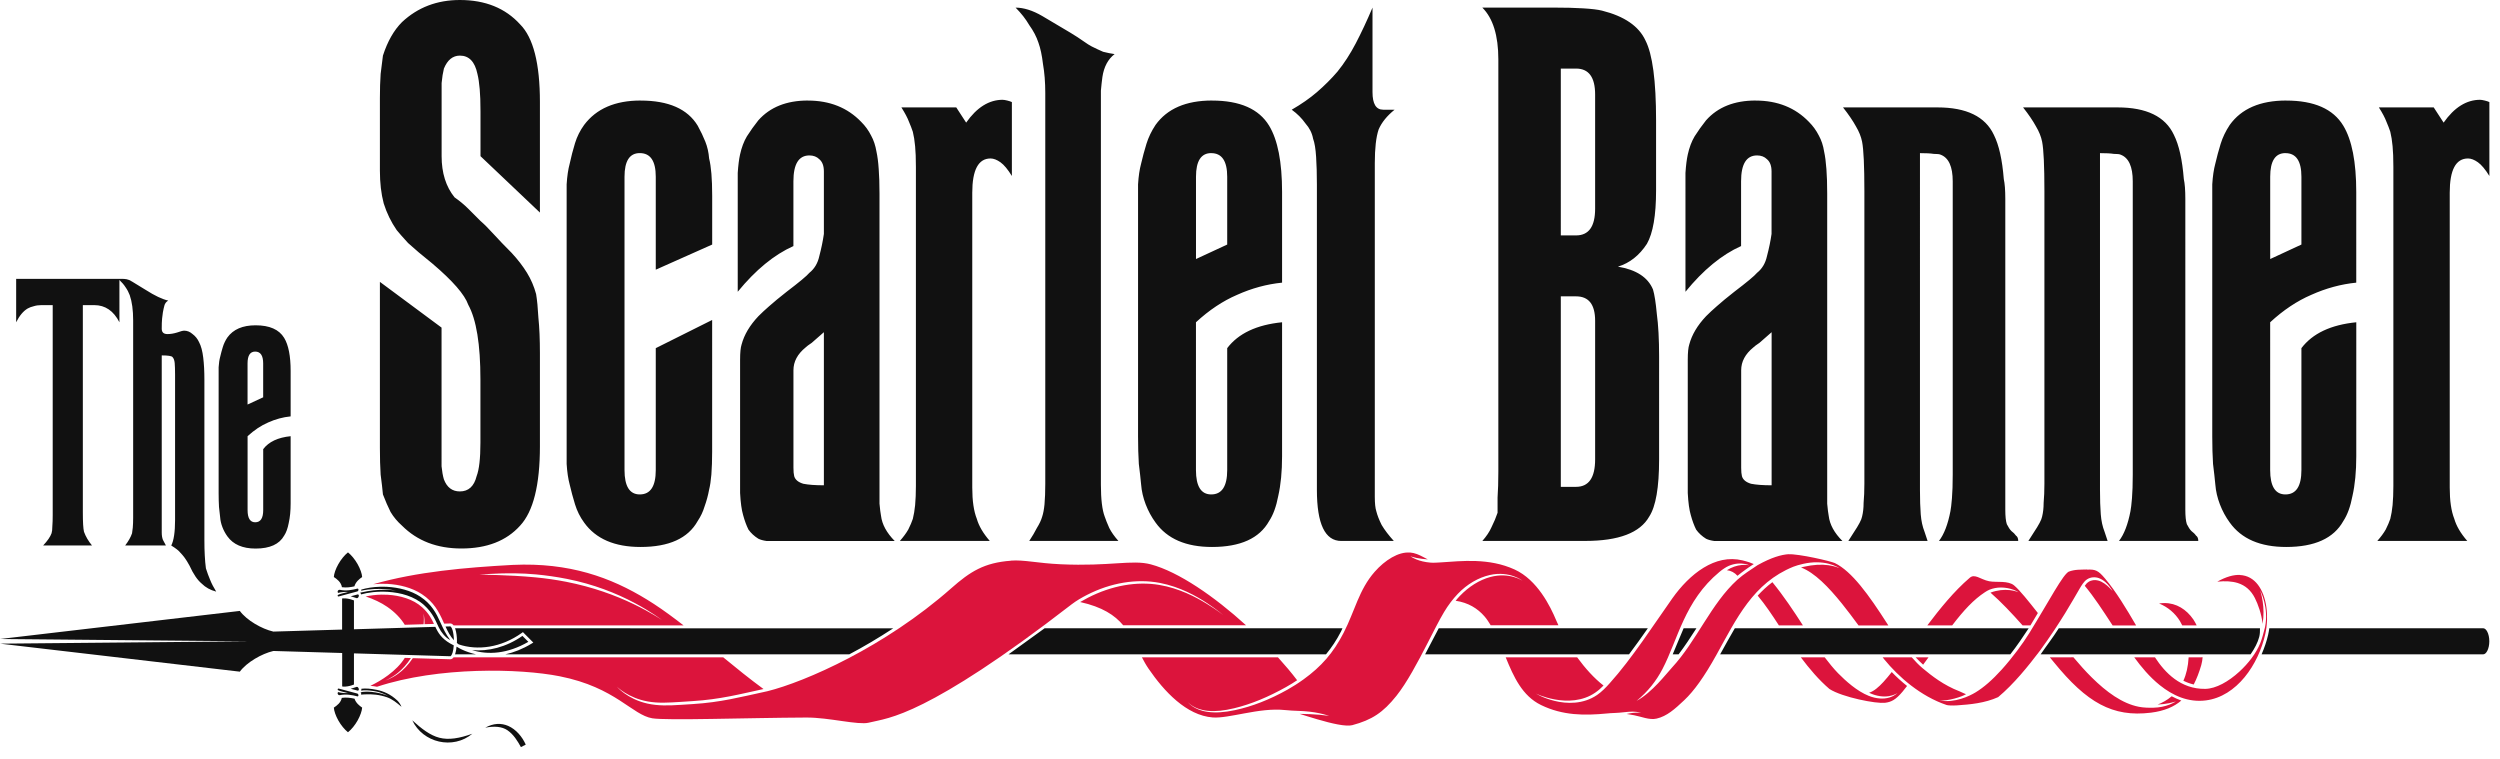
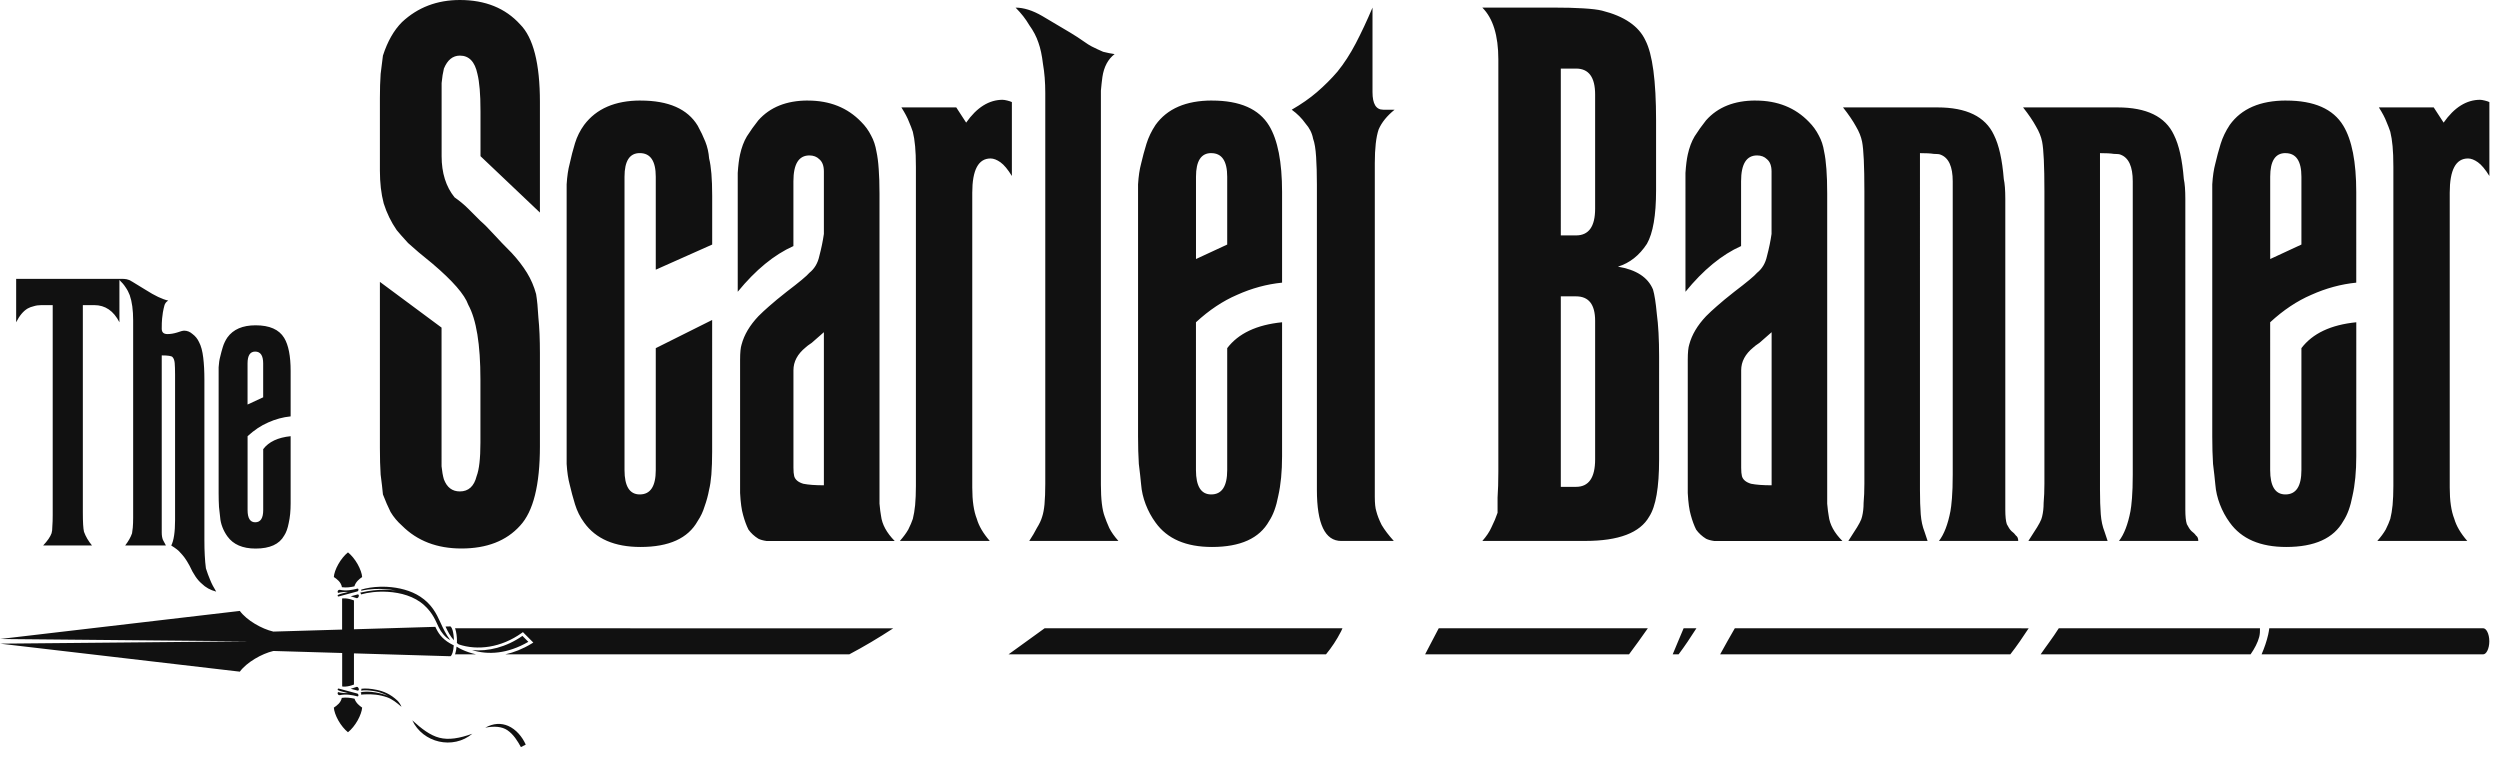
<svg xmlns="http://www.w3.org/2000/svg" width="280" height="85" viewBox="0 0 74.083 22.49">
  <style>
    path { fill: #111; }
    #banner { fill: #dc143c; }
  </style>
  <path id="wordmark" d="m 13.628,0 c -0.677,0 -1.249,0.218 -1.716,0.655 -0.241,0.241 -0.429,0.572 -0.565,0.993 -0.015,0.135 -0.038,0.316 -0.068,0.542 -0.015,0.211 -0.022,0.451 -0.022,0.722 v 2.145 c 0,0.361 0.037,0.685 0.113,0.971 0.09,0.286 0.218,0.549 0.384,0.79 0.06,0.075 0.173,0.203 0.338,0.384 0.181,0.166 0.421,0.369 0.722,0.61 0.602,0.512 0.956,0.918 1.061,1.219 0.241,0.437 0.361,1.174 0.361,2.213 v 1.874 c 0,0.467 -0.038,0.798 -0.113,0.993 -0.075,0.301 -0.241,0.452 -0.497,0.452 -0.226,0 -0.384,-0.12 -0.474,-0.361 -0.03,-0.105 -0.053,-0.233 -0.068,-0.384 V 13.23 9.708 L 11.257,8.353 v 4.922 c 0,0.301 0.007,0.564 0.022,0.79 0.03,0.226 0.053,0.421 0.068,0.587 0.075,0.196 0.151,0.369 0.226,0.519 0.09,0.151 0.204,0.286 0.339,0.406 0.452,0.452 1.038,0.677 1.761,0.677 0.753,0 1.333,-0.226 1.739,-0.677 0.391,-0.421 0.587,-1.204 0.587,-2.348 v -2.754 c 0,-0.421 -0.015,-0.775 -0.045,-1.061 -0.015,-0.286 -0.038,-0.52 -0.068,-0.7 C 15.825,8.489 15.735,8.278 15.615,8.083 15.494,7.887 15.344,7.691 15.163,7.496 14.952,7.285 14.772,7.097 14.621,6.931 14.471,6.766 14.343,6.638 14.237,6.547 L 13.876,6.186 C 13.756,6.066 13.62,5.953 13.469,5.848 13.214,5.532 13.086,5.125 13.086,4.628 V 3.003 2.461 c 0.015,-0.166 0.038,-0.308 0.068,-0.429 0.105,-0.256 0.263,-0.384 0.474,-0.384 0.271,0 0.444,0.181 0.519,0.542 0.03,0.12 0.053,0.271 0.068,0.452 0.015,0.166 0.023,0.384 0.023,0.655 V 4.628 L 15.999,6.299 V 3.025 c 0,-1.144 -0.196,-1.911 -0.587,-2.303 C 14.975,0.241 14.38,0 13.628,0 Z m 16.467,0.226 c 0.166,0.166 0.301,0.338 0.406,0.519 0.12,0.166 0.211,0.339 0.271,0.519 0.06,0.166 0.105,0.377 0.135,0.633 0.045,0.256 0.068,0.542 0.068,0.858 v 11.582 c 0,0.241 -0.008,0.444 -0.023,0.61 -0.015,0.151 -0.038,0.271 -0.068,0.361 -0.03,0.105 -0.083,0.218 -0.158,0.338 -0.06,0.12 -0.136,0.248 -0.226,0.384 h 2.642 c -0.12,-0.135 -0.211,-0.264 -0.271,-0.384 -0.06,-0.135 -0.105,-0.248 -0.135,-0.338 -0.075,-0.196 -0.113,-0.512 -0.113,-0.948 V 3.274 2.687 c 0.015,-0.166 0.03,-0.301 0.045,-0.407 0.045,-0.301 0.166,-0.526 0.361,-0.677 -0.105,-0.015 -0.219,-0.038 -0.339,-0.068 -0.105,-0.045 -0.218,-0.098 -0.338,-0.158 -0.06,-0.03 -0.143,-0.083 -0.249,-0.158 -0.105,-0.075 -0.233,-0.158 -0.383,-0.249 L 30.884,0.474 C 30.598,0.308 30.335,0.226 30.094,0.226 Z m 10.577,0 c -0.166,0.391 -0.332,0.745 -0.497,1.061 -0.166,0.316 -0.346,0.595 -0.542,0.836 -0.181,0.211 -0.384,0.414 -0.61,0.609 -0.211,0.181 -0.459,0.354 -0.745,0.519 0.166,0.12 0.301,0.256 0.407,0.407 0.12,0.135 0.196,0.286 0.226,0.451 0.045,0.12 0.075,0.301 0.09,0.542 0.015,0.226 0.023,0.497 0.023,0.813 v 9.054 c 0,1.008 0.241,1.513 0.722,1.513 h 1.558 c -0.151,-0.166 -0.271,-0.323 -0.361,-0.474 -0.075,-0.151 -0.128,-0.286 -0.158,-0.407 -0.03,-0.09 -0.045,-0.233 -0.045,-0.429 V 13.885 4.832 c 0,-0.437 0.037,-0.768 0.113,-0.994 0.09,-0.211 0.249,-0.406 0.474,-0.587 h -0.339 c -0.211,0 -0.316,-0.173 -0.316,-0.519 z m 3.255,0 c 0.316,0.316 0.474,0.828 0.474,1.535 v 12.214 c 0,0.301 -0.008,0.557 -0.023,0.768 v 0.452 c -0.045,0.135 -0.105,0.278 -0.18,0.429 -0.06,0.135 -0.151,0.271 -0.271,0.406 h 3.048 c 0.993,0 1.626,-0.241 1.897,-0.722 0.196,-0.301 0.293,-0.866 0.293,-1.693 V 10.566 c 0,-0.512 -0.023,-0.933 -0.068,-1.265 C 49.067,8.971 49.029,8.73 48.984,8.579 48.834,8.218 48.487,7.992 47.945,7.902 48.292,7.796 48.578,7.571 48.804,7.225 48.984,6.909 49.075,6.382 49.075,5.644 V 3.567 c 0,-1.174 -0.106,-1.965 -0.316,-2.371 -0.196,-0.421 -0.624,-0.715 -1.287,-0.881 -0.12,-0.03 -0.308,-0.053 -0.564,-0.068 -0.241,-0.015 -0.527,-0.022 -0.858,-0.022 z m 2.325,1.806 h 0.452 c 0.376,0 0.565,0.256 0.565,0.767 v 3.387 c 0,0.527 -0.189,0.79 -0.565,0.79 H 46.252 Z M 29.714,2.957 c -0.406,0 -0.768,0.226 -1.084,0.677 L 28.337,3.183 h -1.626 c 0.105,0.166 0.181,0.308 0.226,0.429 0.045,0.105 0.083,0.203 0.113,0.294 0.03,0.12 0.053,0.263 0.068,0.429 0.015,0.151 0.023,0.354 0.023,0.61 v 9.46 c 0,0.211 -0.008,0.399 -0.023,0.565 -0.015,0.151 -0.038,0.286 -0.068,0.406 -0.03,0.09 -0.075,0.196 -0.135,0.316 -0.06,0.105 -0.143,0.218 -0.249,0.338 h 2.664 c -0.196,-0.226 -0.324,-0.444 -0.384,-0.655 -0.09,-0.226 -0.135,-0.534 -0.135,-0.926 V 5.712 c 0,-0.677 0.181,-1.016 0.542,-1.016 0.09,0 0.188,0.038 0.294,0.113 0.105,0.075 0.218,0.211 0.338,0.406 V 3.025 c -0.03,-0.015 -0.075,-0.03 -0.135,-0.045 -0.06,-0.015 -0.105,-0.022 -0.135,-0.022 z m 43.783,0 c -0.406,0 -0.768,0.226 -1.084,0.677 l -0.294,-0.452 h -1.625 c 0.105,0.166 0.181,0.308 0.226,0.429 0.045,0.105 0.083,0.203 0.113,0.294 0.03,0.12 0.053,0.263 0.068,0.429 0.015,0.151 0.023,0.354 0.023,0.61 v 9.46 c 0,0.211 -0.008,0.399 -0.023,0.565 -0.015,0.151 -0.038,0.286 -0.068,0.406 -0.03,0.09 -0.075,0.196 -0.135,0.316 -0.06,0.105 -0.143,0.218 -0.249,0.338 h 2.664 c -0.196,-0.226 -0.324,-0.444 -0.384,-0.655 -0.09,-0.226 -0.135,-0.534 -0.135,-0.926 V 5.712 c 0,-0.677 0.18,-1.016 0.542,-1.016 0.09,0 0.188,0.038 0.294,0.113 0.105,0.075 0.219,0.211 0.339,0.406 V 3.025 c -0.03,-0.015 -0.075,-0.03 -0.135,-0.045 -0.06,-0.015 -0.105,-0.022 -0.135,-0.022 z m -54.516,0.022 c -0.753,0 -1.309,0.241 -1.671,0.722 -0.12,0.166 -0.211,0.346 -0.271,0.542 -0.06,0.196 -0.113,0.399 -0.158,0.609 -0.045,0.166 -0.075,0.369 -0.09,0.61 v 0.813 6.66 0.813 c 0.015,0.241 0.045,0.444 0.09,0.61 0.045,0.196 0.098,0.391 0.158,0.587 0.06,0.196 0.15,0.377 0.271,0.542 0.346,0.482 0.903,0.722 1.671,0.722 0.843,0 1.407,-0.256 1.693,-0.768 0.09,-0.135 0.158,-0.278 0.203,-0.429 0.06,-0.166 0.105,-0.331 0.135,-0.497 0.03,-0.12 0.053,-0.271 0.068,-0.452 0.015,-0.196 0.023,-0.422 0.023,-0.677 V 9.482 l -1.671,0.835 v 3.613 c 0,0.482 -0.158,0.722 -0.474,0.722 -0.301,0 -0.452,-0.241 -0.452,-0.722 V 5.237 c 0,-0.467 0.151,-0.7 0.452,-0.7 0.316,0 0.474,0.233 0.474,0.7 V 7.992 L 21.104,7.247 V 5.802 c 0,-0.256 -0.008,-0.474 -0.023,-0.655 -0.015,-0.181 -0.038,-0.331 -0.068,-0.452 C 20.999,4.515 20.961,4.349 20.901,4.199 20.841,4.048 20.766,3.89 20.675,3.725 20.374,3.228 19.81,2.98 18.982,2.98 Z m 4.958,0 c -0.632,0 -1.121,0.196 -1.468,0.587 -0.12,0.151 -0.233,0.308 -0.338,0.474 -0.09,0.151 -0.158,0.331 -0.204,0.542 -0.03,0.135 -0.053,0.316 -0.068,0.542 V 5.915 8.646 C 22.39,7.999 22.939,7.548 23.511,7.292 V 5.373 c 0,-0.512 0.158,-0.767 0.474,-0.767 0.12,0 0.218,0.037 0.294,0.113 0.09,0.075 0.135,0.196 0.135,0.361 v 1.852 c -0.03,0.211 -0.075,0.429 -0.135,0.655 -0.045,0.211 -0.143,0.376 -0.294,0.497 -0.075,0.09 -0.301,0.278 -0.677,0.564 -0.211,0.166 -0.383,0.308 -0.519,0.429 -0.12,0.105 -0.226,0.203 -0.316,0.294 -0.256,0.271 -0.421,0.55 -0.497,0.836 -0.03,0.09 -0.045,0.241 -0.045,0.452 v 0.79 2.1 1.061 c 0.015,0.286 0.045,0.504 0.09,0.655 0.045,0.166 0.098,0.309 0.158,0.429 0.075,0.105 0.173,0.196 0.294,0.271 0.06,0.03 0.143,0.053 0.248,0.068 h 0.384 3.409 C 26.273,15.789 26.138,15.54 26.107,15.284 26.092,15.209 26.077,15.089 26.062,14.923 V 14.246 5.734 c 0,-0.286 -0.008,-0.527 -0.023,-0.722 C 26.025,4.801 26.002,4.628 25.972,4.492 25.942,4.312 25.889,4.154 25.814,4.018 25.739,3.868 25.641,3.732 25.52,3.612 25.114,3.19 24.587,2.98 23.94,2.98 Z m 11.975,0 c -0.768,0 -1.325,0.241 -1.671,0.722 -0.12,0.181 -0.211,0.369 -0.271,0.564 -0.06,0.196 -0.113,0.391 -0.158,0.587 -0.045,0.166 -0.075,0.369 -0.09,0.61 v 0.813 6.66 c 0,0.301 0.008,0.572 0.023,0.813 0.03,0.241 0.053,0.444 0.068,0.61 0.015,0.196 0.06,0.391 0.135,0.587 0.075,0.196 0.173,0.377 0.294,0.542 0.346,0.482 0.903,0.722 1.671,0.722 0.843,0 1.407,-0.256 1.693,-0.768 0.12,-0.181 0.211,-0.429 0.271,-0.745 0.075,-0.331 0.113,-0.723 0.113,-1.174 V 9.55 c -0.753,0.075 -1.295,0.331 -1.626,0.767 v 3.613 c 0,0.482 -0.158,0.722 -0.474,0.722 -0.301,0 -0.452,-0.241 -0.452,-0.722 V 9.55 c 0.391,-0.361 0.798,-0.632 1.22,-0.813 0.436,-0.196 0.881,-0.316 1.332,-0.361 V 5.689 c 0,-0.888 -0.128,-1.543 -0.384,-1.964 -0.301,-0.497 -0.866,-0.745 -1.693,-0.745 z m 16.11,0 c -0.632,0 -1.121,0.196 -1.468,0.587 -0.12,0.151 -0.233,0.308 -0.338,0.474 -0.09,0.151 -0.158,0.331 -0.204,0.542 -0.03,0.135 -0.053,0.316 -0.068,0.542 V 5.915 8.646 c 0.527,-0.647 1.077,-1.099 1.648,-1.354 V 5.373 c 0,-0.512 0.158,-0.767 0.474,-0.767 0.12,0 0.218,0.037 0.294,0.113 0.09,0.075 0.135,0.196 0.135,0.361 v 1.852 c -0.03,0.211 -0.075,0.429 -0.135,0.655 -0.045,0.211 -0.143,0.376 -0.294,0.497 -0.075,0.09 -0.301,0.278 -0.677,0.564 -0.211,0.166 -0.384,0.308 -0.519,0.429 -0.12,0.105 -0.226,0.203 -0.316,0.294 -0.256,0.271 -0.421,0.55 -0.497,0.836 -0.03,0.09 -0.045,0.241 -0.045,0.452 v 0.79 2.1 1.061 c 0.015,0.286 0.045,0.504 0.09,0.655 0.045,0.166 0.098,0.309 0.158,0.429 0.075,0.105 0.173,0.196 0.294,0.271 0.06,0.03 0.143,0.053 0.249,0.068 h 0.383 3.41 c -0.241,-0.241 -0.377,-0.489 -0.407,-0.745 -0.015,-0.075 -0.03,-0.196 -0.045,-0.361 V 14.246 5.734 c 0,-0.286 -0.008,-0.527 -0.023,-0.722 -0.015,-0.211 -0.038,-0.384 -0.068,-0.519 C 54.027,4.312 53.974,4.154 53.899,4.018 53.823,3.868 53.725,3.732 53.605,3.612 53.199,3.19 52.672,2.98 52.025,2.98 Z m 15.723,0 c -0.768,0 -1.325,0.241 -1.671,0.722 -0.12,0.181 -0.211,0.369 -0.271,0.564 -0.06,0.196 -0.113,0.391 -0.158,0.587 -0.045,0.166 -0.075,0.369 -0.09,0.61 v 0.813 6.66 c 0,0.301 0.008,0.572 0.023,0.813 0.03,0.241 0.053,0.444 0.068,0.61 0.015,0.196 0.06,0.391 0.135,0.587 0.075,0.196 0.173,0.377 0.294,0.542 0.346,0.482 0.903,0.722 1.671,0.722 0.843,0 1.407,-0.256 1.693,-0.768 0.12,-0.181 0.211,-0.429 0.271,-0.745 0.075,-0.331 0.113,-0.723 0.113,-1.174 V 9.55 c -0.753,0.075 -1.295,0.331 -1.626,0.767 v 3.613 c 0,0.482 -0.158,0.722 -0.474,0.722 -0.301,0 -0.452,-0.241 -0.452,-0.722 V 9.55 c 0.391,-0.361 0.798,-0.632 1.219,-0.813 0.437,-0.196 0.881,-0.316 1.332,-0.361 V 5.689 c 0,-0.888 -0.128,-1.543 -0.384,-1.964 C 69.14,3.228 68.576,2.98 67.748,2.98 Z M 54.615,3.183 c 0.166,0.211 0.294,0.399 0.384,0.564 0.09,0.151 0.151,0.301 0.181,0.452 0.045,0.226 0.068,0.715 0.068,1.468 v 8.67 c 0,0.211 -0.008,0.399 -0.023,0.565 0,0.151 -0.015,0.286 -0.045,0.406 -0.015,0.09 -0.098,0.249 -0.249,0.474 l -0.158,0.248 h 2.348 l -0.09,-0.271 c -0.06,-0.151 -0.098,-0.324 -0.113,-0.519 -0.015,-0.196 -0.023,-0.436 -0.023,-0.722 V 4.538 c 0.181,0 0.316,0.007 0.406,0.022 0.105,0 0.174,0.008 0.204,0.023 0.241,0.09 0.361,0.354 0.361,0.79 v 8.692 c 0,0.286 -0.008,0.52 -0.023,0.7 -0.015,0.181 -0.03,0.308 -0.045,0.383 -0.075,0.391 -0.188,0.685 -0.339,0.881 h 2.348 c 0,-0.075 -0.023,-0.128 -0.068,-0.158 -0.03,-0.045 -0.075,-0.09 -0.135,-0.135 -0.045,-0.045 -0.09,-0.113 -0.135,-0.203 -0.03,-0.09 -0.045,-0.233 -0.045,-0.429 V 6.773 5.892 c 0,-0.256 -0.015,-0.452 -0.045,-0.587 -0.045,-0.572 -0.143,-1.008 -0.294,-1.309 C 58.83,3.454 58.273,3.183 57.415,3.183 Z m 5.336,0 c 0.166,0.211 0.293,0.399 0.383,0.564 0.09,0.151 0.151,0.301 0.181,0.452 0.045,0.226 0.068,0.715 0.068,1.468 v 8.67 c 0,0.211 -0.008,0.399 -0.023,0.565 0,0.151 -0.015,0.286 -0.045,0.406 -0.015,0.09 -0.098,0.249 -0.249,0.474 l -0.158,0.248 h 2.348 l -0.09,-0.271 c -0.06,-0.151 -0.098,-0.324 -0.113,-0.519 -0.015,-0.196 -0.023,-0.436 -0.023,-0.722 V 4.538 c 0.181,0 0.316,0.007 0.407,0.022 0.105,0 0.173,0.008 0.203,0.023 0.241,0.09 0.361,0.354 0.361,0.79 v 8.692 c 0,0.286 -0.008,0.52 -0.023,0.7 -0.015,0.181 -0.03,0.308 -0.045,0.383 -0.075,0.391 -0.188,0.685 -0.339,0.881 h 2.349 c 0,-0.075 -0.023,-0.128 -0.068,-0.158 -0.03,-0.045 -0.076,-0.09 -0.136,-0.135 -0.045,-0.045 -0.09,-0.113 -0.135,-0.203 -0.03,-0.09 -0.045,-0.233 -0.045,-0.429 V 6.773 5.892 c 0,-0.256 -0.015,-0.452 -0.045,-0.587 -0.045,-0.572 -0.143,-1.008 -0.294,-1.309 C 64.166,3.454 63.609,3.183 62.751,3.183 Z M 35.892,4.538 c 0.316,0 0.474,0.233 0.474,0.7 v 2.009 L 35.441,7.676 V 5.237 c 0,-0.467 0.151,-0.7 0.452,-0.7 z m 31.833,0 c 0.316,0 0.474,0.233 0.474,0.7 v 2.009 L 67.274,7.676 V 5.237 c 0,-0.467 0.151,-0.7 0.452,-0.7 z M 0.478,8.263 v 1.287 c 0.098,-0.196 0.211,-0.331 0.339,-0.407 0.053,-0.03 0.113,-0.053 0.18,-0.068 C 1.065,9.053 1.14,9.042 1.223,9.042 h 0.338 v 6.22 c 0,0.128 -0.003,0.241 -0.011,0.338 0,0.09 -0.008,0.158 -0.023,0.203 -0.038,0.105 -0.121,0.226 -0.249,0.361 H 2.725 C 2.62,16.037 2.54,15.902 2.488,15.759 2.465,15.661 2.454,15.469 2.454,15.183 V 9.042 h 0.339 c 0.324,0 0.572,0.169 0.745,0.508 V 8.297 c 0.074,0.071 0.136,0.143 0.181,0.214 0.053,0.075 0.094,0.154 0.125,0.237 0.068,0.196 0.101,0.444 0.101,0.745 v 5.848 c 0,0.113 -0.004,0.211 -0.011,0.294 -0.007,0.075 -0.015,0.131 -0.022,0.169 -0.038,0.113 -0.106,0.233 -0.204,0.361 h 1.208 c -0.03,-0.053 -0.06,-0.109 -0.09,-0.169 -0.023,-0.06 -0.034,-0.132 -0.034,-0.214 v -5.25 c 0.181,0 0.286,0.016 0.316,0.046 0.038,0.038 0.06,0.097 0.068,0.18 0.007,0.083 0.011,0.197 0.011,0.34 v 4.312 c 3.1e-6,0.354 -0.037,0.605 -0.113,0.756 0.135,0.083 0.226,0.154 0.271,0.214 0.038,0.038 0.079,0.086 0.124,0.146 0.045,0.06 0.094,0.14 0.147,0.238 0.113,0.248 0.233,0.425 0.361,0.531 0.113,0.113 0.256,0.192 0.429,0.237 -0.075,-0.12 -0.136,-0.238 -0.181,-0.351 -0.045,-0.105 -0.086,-0.218 -0.124,-0.338 -0.015,-0.113 -0.027,-0.24 -0.034,-0.383 -0.008,-0.135 -0.011,-0.286 -0.011,-0.451 v -4.753 c 0,-0.248 -0.011,-0.467 -0.034,-0.655 C 5.999,10.405 5.958,10.25 5.897,10.137 5.852,10.04 5.788,9.96 5.706,9.9 5.63,9.832 5.547,9.799 5.457,9.799 c -0.038,0 -0.109,0.018 -0.214,0.056 -0.098,0.03 -0.192,0.045 -0.282,0.045 -0.113,0 -0.169,-0.053 -0.169,-0.158 0,-0.128 0.003,-0.229 0.011,-0.304 0.007,-0.075 0.015,-0.136 0.023,-0.181 0.015,-0.083 0.03,-0.15 0.045,-0.203 0.015,-0.06 0.052,-0.109 0.113,-0.147 C 4.81,8.869 4.588,8.764 4.317,8.591 L 3.911,8.343 c -0.06,-0.038 -0.113,-0.06 -0.158,-0.068 -0.045,-0.008 -0.094,-0.012 -0.147,-0.012 h -0.069 z M 46.252,8.782 h 0.452 c 0.376,0 0.565,0.241 0.565,0.723 v 4.109 c 0,0.542 -0.189,0.813 -0.565,0.813 H 46.252 Z M 7.573,9.64 c -0.384,0 -0.663,0.12 -0.836,0.361 -0.06,0.09 -0.105,0.184 -0.135,0.282 -0.03,0.098 -0.056,0.196 -0.079,0.294 -0.023,0.083 -0.037,0.184 -0.045,0.305 v 0.406 3.33 c 0,0.151 0.004,0.286 0.011,0.407 0.015,0.12 0.026,0.222 0.034,0.305 0.007,0.098 0.03,0.196 0.068,0.294 0.038,0.098 0.087,0.188 0.147,0.271 0.173,0.241 0.452,0.361 0.836,0.361 0.421,0 0.703,-0.128 0.846,-0.384 0.06,-0.09 0.105,-0.215 0.135,-0.373 0.038,-0.166 0.057,-0.361 0.057,-0.587 v -1.986 c -0.376,0.038 -0.647,0.165 -0.813,0.383 v 1.807 c 0,0.241 -0.079,0.361 -0.237,0.361 -0.151,0 -0.226,-0.12 -0.226,-0.361 v -2.19 c 0.196,-0.181 0.399,-0.316 0.61,-0.407 0.218,-0.098 0.44,-0.158 0.666,-0.18 v -1.344 c 0,-0.444 -0.064,-0.771 -0.192,-0.982 C 8.269,9.764 7.987,9.64 7.573,9.64 Z M 24.414,9.843 v 4.538 c -0.256,0 -0.459,-0.015 -0.609,-0.045 -0.151,-0.045 -0.241,-0.12 -0.271,-0.226 -0.015,-0.06 -0.022,-0.143 -0.022,-0.248 v -0.384 -2.506 c 0,-0.256 0.12,-0.481 0.361,-0.677 0.03,-0.03 0.09,-0.075 0.18,-0.135 0.09,-0.075 0.211,-0.181 0.361,-0.316 z m 28.085,0 v 4.538 c -0.256,0 -0.459,-0.015 -0.609,-0.045 -0.151,-0.045 -0.241,-0.12 -0.271,-0.226 -0.015,-0.06 -0.022,-0.143 -0.022,-0.248 v -0.384 -2.506 c 0,-0.256 0.12,-0.481 0.361,-0.677 0.03,-0.03 0.09,-0.075 0.18,-0.135 0.09,-0.075 0.211,-0.181 0.361,-0.316 z M 7.561,10.419 c 0.158,0 0.237,0.117 0.237,0.35 v 1.005 L 7.335,11.988 v -1.219 c 0,-0.233 0.075,-0.35 0.226,-0.35 z m 2.75,5.95 c -0.103,0.082 -0.207,0.21 -0.285,0.348 -0.08,0.141 -0.129,0.286 -0.134,0.382 0.044,0.029 0.097,0.066 0.144,0.116 0.046,0.049 0.084,0.111 0.096,0.186 0.129,0.018 0.249,0.002 0.369,-0.025 0.039,-0.134 0.147,-0.22 0.23,-0.276 -0.005,-0.096 -0.055,-0.241 -0.135,-0.383 -0.078,-0.138 -0.182,-0.266 -0.285,-0.348 z m 0.745,0.943 v 5.29e-4 c 7.94e-4,-2.3e-4 0.002,-2.17e-4 0.003,-5.29e-4 -7.94e-4,9e-5 -0.002,-7.9e-5 -0.003,0 z m 0.204,0.075 v 5.29e-4 c -0.207,0.006 -0.399,0.037 -0.554,0.084 2.64e-4,0.011 -7.94e-4,0.023 -0.004,0.034 0.529,-0.117 1.031,-0.005 1.031,-0.005 0,0 -0.131,-0.021 -0.328,-0.023 -0.209,-0.002 -0.447,0.02 -0.714,0.081 -0.006,0.001 -0.011,0.003 -0.017,0.004 v 5.29e-4 c 0.015,0.015 0.021,0.035 0.026,0.051 0.197,-0.056 0.479,-0.095 0.793,-0.076 0.378,0.024 0.785,0.13 1.077,0.397 0.271,0.248 0.34,0.473 0.434,0.661 0.064,0.13 0.19,0.3 0.336,0.37 -0.118,-0.155 -0.209,-0.34 -0.289,-0.519 -0.122,-0.271 -0.261,-0.544 -0.599,-0.767 -0.277,-0.182 -0.636,-0.271 -0.98,-0.29 -0.072,-0.004 -0.143,-0.004 -0.212,-0.003 z m -0.664,0.055 c -0.164,0.041 -0.335,0.077 -0.531,0.036 -0.059,-0.002 -0.079,0.074 -0.041,0.092 0.04,-0.015 0.081,-0.018 0.115,-0.022 0.099,-0.012 0.173,-0.005 0.173,-0.005 0,0 -0.072,0.015 -0.166,0.041 -0.042,0.012 -0.091,0.023 -0.129,0.044 -0.009,0.005 -0.012,0.014 -0.012,0.022 2.4e-5,0.001 -2.3e-5,0.001 0,0.002 5.3e-4,0.015 0.013,0.029 0.032,0.023 l 0.55,-0.148 c 0.046,-0.013 0.047,-0.084 0.01,-0.084 z m 0.006,0.172 -0.211,0.057 c 0.02,0.005 0.038,0.01 0.055,0.016 0.039,0.014 0.109,0.036 0.127,0.04 0.051,0.004 0.09,-0.107 0.029,-0.113 z m 0.231,0.06 v 5.3e-4 c 2.59e-4,-6.1e-5 7.94e-4,5.8e-5 0.001,0 -2.64e-4,-1.22e-4 -7.94e-4,-2.28e-4 -0.001,-5.3e-4 z m -0.671,0.056 v 5.29e-4 l -0.025,0.007 v 0.919 l -2.036,0.06 -0.006,-0.001 C 7.757,18.637 7.312,18.384 7.106,18.104 L 5.1673124e-4,18.936 7.389,19.005 0,19.074 7.106,19.904 c 0.206,-0.279 0.652,-0.533 0.991,-0.612 l 0.006,-0.001 2.036,0.06 v 0.989 l 0.025,0.007 c 0.103,0.005 0.189,-0.016 0.258,-0.038 0.024,-0.008 0.046,-0.016 0.066,-0.023 v -0.924 l 2.858,0.085 c 0.002,0 0.011,-0.002 0.024,-0.02 0.014,-0.018 0.029,-0.05 0.042,-0.091 0.017,-0.055 0.027,-0.13 0.034,-0.211 -0.306,-0.148 -0.431,-0.315 -0.518,-0.491 -0.01,-0.019 -0.019,-0.039 -0.028,-0.058 l -2.412,0.072 v -0.855 c -0.02,-0.007 -0.042,-0.015 -0.066,-0.023 -0.069,-0.022 -0.155,-0.043 -0.258,-0.038 z m 3.182,0.832 v 5.29e-4 l -0.143,0.004 c 0.069,0.15 0.141,0.289 0.249,0.406 -0.003,-0.117 -0.017,-0.223 -0.04,-0.298 -0.013,-0.041 -0.028,-0.073 -0.042,-0.091 -0.014,-0.018 -0.022,-0.021 -0.024,-0.021 z m 0.139,0.057 c 0.004,0.01 0.007,0.018 0.011,0.028 0.029,0.094 0.047,0.219 0.047,0.357 0,0.017 -0.002,0.033 -0.003,0.05 0.018,0.015 0.035,0.029 0.055,0.042 0.55,0.186 1.256,0.102 1.872,-0.342 l 0.03,-0.022 0.308,0.31 -0.048,0.029 c -0.268,0.163 -0.529,0.264 -0.779,0.319 H 25.168 c 0.421,-0.222 0.86,-0.482 1.302,-0.771 z m 17.471,0 c -0.107,0.079 -0.194,0.139 -0.296,0.214 -0.205,0.15 -0.4,0.291 -0.588,0.425 -0.058,0.041 -0.127,0.093 -0.183,0.132 h 9.407 c 0.165,-0.201 0.313,-0.42 0.447,-0.682 0.015,-0.03 0.026,-0.06 0.04,-0.089 z m 11.68,0 c -0.085,0.162 -0.169,0.319 -0.262,0.5 -0.046,0.089 -0.094,0.18 -0.141,0.271 h 6.043 c 0.193,-0.258 0.372,-0.507 0.556,-0.771 z m 7.257,0 c -0.113,0.261 -0.216,0.52 -0.323,0.771 h 0.175 c 0.186,-0.245 0.357,-0.507 0.527,-0.771 z m 1.517,0 c -0.146,0.248 -0.287,0.506 -0.434,0.771 h 8.599 c 0.202,-0.259 0.369,-0.506 0.543,-0.771 -0.122,0 -0.185,0.003 -0.222,0 z m 9.6,0 c -0.188,0.298 -0.368,0.523 -0.536,0.771 h 1.01 5.211 c 0.12,-0.173 0.212,-0.35 0.255,-0.514 0.021,-0.08 0.025,-0.167 0.023,-0.257 z m 6.239,0 c -0.009,0.063 -0.019,0.125 -0.033,0.187 -0.044,0.195 -0.112,0.392 -0.195,0.584 h 2.437 2.367 1.764 c 0.04,0 0.084,-0.032 0.12,-0.102 0.036,-0.07 0.06,-0.171 0.06,-0.284 0,-0.113 -0.024,-0.214 -0.06,-0.284 -0.036,-0.07 -0.081,-0.102 -0.12,-0.102 h -1.764 -2.367 z m -51.766,0.225 c -0.482,0.336 -1.015,0.466 -1.494,0.421 0.472,0.146 1.045,0.116 1.669,-0.245 z m -1.953,0.319 c -0.007,0.074 -0.017,0.143 -0.035,0.198 -0.003,0.01 -0.007,0.018 -0.011,0.028 v 5.29e-4 h 0.619 c -0.144,-0.033 -0.281,-0.079 -0.408,-0.138 -0.056,-0.026 -0.106,-0.053 -0.151,-0.082 -0.005,-0.003 -0.009,-0.005 -0.014,-0.007 z M 10.573,20.353 v 5.29e-4 c -0.017,0.004 -0.088,0.026 -0.127,0.04 -0.017,0.006 -0.036,0.012 -0.055,0.017 l 0.211,0.056 c 0.061,-0.006 0.021,-0.117 -0.029,-0.113 z m -0.537,0.052 c -0.019,-0.003 -0.03,0.01 -0.031,0.024 2.4e-5,0.001 0,7.94e-4 0,0.002 9.8e-5,0.008 0.004,0.017 0.012,0.022 0.038,0.021 0.087,0.032 0.129,0.044 0.093,0.026 0.166,0.04 0.166,0.04 0,0 -0.074,0.007 -0.173,-0.005 -0.035,-0.004 -0.076,-0.008 -0.115,-0.023 -0.038,0.018 -0.018,0.095 0.041,0.092 0.195,-0.041 0.367,-0.005 0.531,0.036 0.037,-7.94e-4 0.036,-0.072 -0.01,-0.085 z m 0.873,5.29e-4 v 5.29e-4 c -0.074,-0.005 -0.139,-0.003 -0.201,0.004 0.002,0.009 0.003,0.031 -0.007,0.056 0.059,-0.01 0.105,-0.013 0.161,-0.01 0.046,0.003 0.103,0.005 0.213,0.022 0.063,0.01 0.127,0.024 0.18,0.041 0.152,0.051 0.243,0.103 0.243,0.103 0,0 -0.097,-0.041 -0.25,-0.079 -0.073,-0.018 -0.157,-0.031 -0.244,-0.04 -0.088,-0.009 -0.122,-0.006 -0.168,-0.006 -0.058,0.003 -0.106,0.003 -0.152,0.024 0.02,0.009 0.021,0.047 0.019,0.066 0.023,-0.004 0.032,-0.007 0.099,-0.01 0.232,-0.012 0.445,0.009 0.67,0.087 0.144,0.05 0.283,0.159 0.425,0.282 -0.022,-0.061 -0.078,-0.144 -0.119,-0.183 -0.204,-0.193 -0.409,-0.277 -0.609,-0.319 -0.101,-0.021 -0.184,-0.033 -0.258,-0.038 z m -0.589,0.27 c -0.062,-0.005 -0.126,-0.005 -0.192,0.005 -0.014,0.069 -0.049,0.127 -0.092,0.173 -0.047,0.05 -0.099,0.086 -0.144,0.116 0.006,0.096 0.054,0.241 0.134,0.382 0.078,0.138 0.182,0.266 0.285,0.348 0.103,-0.082 0.207,-0.21 0.285,-0.348 0.08,-0.142 0.129,-0.287 0.135,-0.383 -0.08,-0.054 -0.185,-0.137 -0.226,-0.263 -0.061,-0.014 -0.122,-0.025 -0.184,-0.03 z m 1.895,0.668 c 0.316,0.672 1.208,0.878 1.781,0.4 -0.377,0.134 -0.694,0.192 -0.979,0.118 -0.267,-0.069 -0.522,-0.261 -0.803,-0.518 z m 2.521,0.109 v 5.3e-4 c -0.114,0.007 -0.234,0.042 -0.358,0.111 0.273,-0.053 0.498,-0.033 0.656,0.074 0.186,0.126 0.302,0.321 0.402,0.501 l 0.143,-0.073 c -0.103,-0.233 -0.287,-0.453 -0.521,-0.555 -0.1,-0.043 -0.208,-0.064 -0.321,-0.058 z" />
-   <path id="banner" d="m 41.775,16.375 c -0.331,-0.028 -0.734,0.222 -1.039,0.57 -0.466,0.53 -0.587,1.158 -0.918,1.804 -0.304,0.594 -0.664,1.005 -1.192,1.385 -0.15,0.109 -0.332,0.224 -0.472,0.302 -0.528,0.296 -1.051,0.501 -1.563,0.609 -0.306,0.065 -0.564,0.083 -0.799,0.051 -0.436,-0.059 -0.593,-0.291 -0.593,-0.291 0,0 0.17,0.219 0.596,0.26 0.233,0.022 0.481,-0.005 0.782,-0.078 0.504,-0.122 1.009,-0.334 1.533,-0.627 0.132,-0.074 0.242,-0.143 0.328,-0.202 -0.167,-0.221 -0.362,-0.45 -0.568,-0.679 h -4.032 c 0.059,0.112 0.12,0.225 0.197,0.337 0.457,0.668 1.121,1.386 1.902,1.445 0.237,0.018 0.574,-0.054 0.951,-0.123 0.377,-0.069 0.796,-0.139 1.206,-0.095 0.118,0.012 0.261,0.02 0.371,0.023 0.245,0.007 0.457,0.033 0.64,0.072 0.172,0.037 0.282,0.079 0.282,0.079 0,0 -0.116,-0.02 -0.288,-0.036 -0.195,-0.017 -0.353,-0.02 -0.591,-0.027 0.158,0.049 0.338,0.107 0.528,0.162 0.208,0.061 0.422,0.118 0.606,0.152 0.185,0.035 0.342,0.045 0.429,0.022 0.582,-0.156 0.912,-0.372 1.309,-0.869 0.312,-0.391 0.629,-0.99 0.914,-1.544 0.183,-0.355 0.349,-0.691 0.5,-0.942 0.118,-0.196 0.256,-0.381 0.406,-0.537 0.277,-0.289 0.609,-0.481 0.947,-0.558 0.295,-0.067 0.55,-0.023 0.719,0.039 0.169,0.061 0.251,0.131 0.251,0.131 0,10e-6 -0.089,-0.062 -0.258,-0.111 -0.171,-0.05 -0.418,-0.076 -0.698,5.29e-4 -0.322,0.088 -0.632,0.282 -0.899,0.559 -0.044,0.046 -0.087,0.094 -0.127,0.144 0.376,0.057 0.651,0.227 0.857,0.465 0.069,0.079 0.126,0.17 0.182,0.261 h 2.007 c -0.022,-0.048 -0.045,-0.096 -0.065,-0.144 -0.174,-0.418 -0.559,-1.199 -1.231,-1.507 -0.763,-0.349 -1.57,-0.252 -2.183,-0.212 -0.104,0.007 -0.22,0.015 -0.315,0.007 -0.163,-0.014 -0.304,-0.048 -0.419,-0.096 -0.109,-0.045 -0.172,-0.092 -0.172,-0.092 0,0 0.073,0.027 0.184,0.05 0.106,0.022 0.208,0.032 0.331,0.043 -0.048,-0.024 -0.095,-0.049 -0.14,-0.073 -0.119,-0.063 -0.236,-0.119 -0.397,-0.133 z m 11.234,0.047 c -0.224,0.014 -0.517,0.098 -0.923,0.324 h -5.29e-4 c -0.202,0.137 -0.42,0.271 -0.598,0.431 -0.787,0.714 -1.206,1.814 -1.947,2.613 -0.166,0.179 -0.58,0.728 -1.043,0.98 0.336,-0.276 0.582,-0.59 0.767,-0.943 0.459,-0.878 0.65,-2.017 1.687,-2.877 0.044,-0.039 0.097,-0.076 0.144,-0.107 0.172,-0.117 0.36,-0.151 0.51,-0.143 0.145,0.008 0.233,0.052 0.233,0.052 0,0 -0.095,-0.022 -0.232,-0.008 -0.135,0.013 -0.285,0.06 -0.433,0.153 0.124,0.014 0.23,0.073 0.314,0.166 0.133,-0.111 0.348,-0.264 0.483,-0.348 -0.074,-0.034 -0.169,-0.069 -0.335,-0.109 -0.408,-0.099 -0.798,0.002 -1.152,0.218 -0.355,0.216 -0.672,0.549 -0.927,0.908 -0.536,0.758 -1.2,1.788 -1.852,2.511 -0.11,0.125 -0.247,0.263 -0.376,0.351 -0.414,0.283 -0.903,0.265 -1.259,0.177 -0.355,-0.087 -0.555,-0.219 -0.555,-0.219 0,0 0.212,0.112 0.564,0.176 0.355,0.065 0.819,0.06 1.199,-0.206 0.086,-0.059 0.166,-0.129 0.24,-0.207 -0.276,-0.214 -0.542,-0.509 -0.78,-0.835 h -2.118 c 0.236,0.579 0.49,1.142 1.047,1.413 0.647,0.315 1.292,0.313 1.952,0.25 0.075,-0.007 0.143,-0.013 0.211,-0.014 0.196,-0.004 0.402,-0.043 0.554,-0.041 0.153,0.002 0.249,0.037 0.249,0.037 0,0 -0.1,-0.017 -0.247,5.29e-4 -0.054,0.006 -0.117,0.019 -0.183,0.032 0.073,0.012 0.146,0.024 0.217,0.037 0.213,0.039 0.46,0.15 0.672,0.1 0.304,-0.071 0.534,-0.277 0.82,-0.547 0.286,-0.27 0.589,-0.688 0.951,-1.34 0.599,-1.08 1.09,-2.13 2.279,-2.613 0.045,-0.018 0.089,-0.032 0.133,-0.045 0.054,-0.015 0.108,-0.029 0.162,-0.041 0.284,-0.065 0.545,-0.056 0.756,-0.002 0.2,0.051 0.314,0.129 0.314,0.129 0,0 -0.125,-0.058 -0.322,-0.086 -0.212,-0.03 -0.452,-0.017 -0.728,0.045 -0.028,0.006 -0.057,0.014 -0.086,0.021 0.407,0.157 0.813,0.578 1.21,1.069 0.168,0.208 0.333,0.43 0.495,0.65 h 0.883 c -0.009,-0.015 -0.019,-0.029 -0.028,-0.044 -0.553,-0.865 -1.055,-1.561 -1.558,-1.805 -0.019,-0.009 -0.106,-0.037 -0.218,-0.066 -0.112,-0.029 -0.253,-0.061 -0.4,-0.092 -0.294,-0.061 -0.615,-0.111 -0.747,-0.103 z m -23.054,0.194 v 5.29e-4 c -0.787,0.057 -1.205,0.319 -1.769,0.818 -1.964,1.735 -4.329,2.772 -5.447,3.049 -0.028,0.007 -0.057,0.013 -0.082,0.018 -0.714,0.154 -1.295,0.311 -2.13,0.363 -0.121,0.007 -0.235,0.015 -0.345,0.022 -0.36,0.024 -0.684,0.034 -1.001,-0.038 -0.6,-0.136 -0.903,-0.501 -0.903,-0.501 0,0 0.333,0.335 0.915,0.439 0.312,0.057 0.622,0.036 0.983,0.013 0.11,-0.007 0.225,-0.016 0.346,-0.023 0.823,-0.051 1.394,-0.205 2.103,-0.358 -0.418,-0.306 -0.808,-0.623 -1.193,-0.939 h -7.992 c -1.96e-4,0 -2.17e-4,0.001 -5.29e-4,0.001 -0.023,0.031 -0.055,0.056 -0.095,0.056 h -5.3e-4 l -1.111,-0.033 c -0.131,0.196 -0.283,0.354 -0.438,0.465 -0.212,0.151 -0.381,0.196 -0.381,0.196 0,0 0.165,-0.058 0.366,-0.217 0.141,-0.112 0.277,-0.264 0.397,-0.447 l -0.182,-0.005 c -0.12,0.194 -0.296,0.365 -0.492,0.512 -0.177,0.133 -0.355,0.232 -0.528,0.317 0.065,0.003 0.131,0.015 0.197,0.027 1.823,-0.604 4.239,-0.543 5.412,-0.311 0.837,0.166 1.373,0.455 1.777,0.714 0.403,0.259 0.673,0.483 0.97,0.532 0.098,0.016 0.328,0.025 0.638,0.027 0.31,0.002 0.703,-0.002 1.137,-0.009 0.869,-0.013 1.905,-0.037 2.784,-0.041 0.346,-0.002 0.73,0.057 1.068,0.105 0.338,0.049 0.634,0.084 0.778,0.049 0.322,-0.079 0.731,-0.115 1.627,-0.564 0.881,-0.441 2.233,-1.273 4.396,-2.947 0.135,-0.104 0.302,-0.2 0.444,-0.273 0.713,-0.367 1.48,-0.491 2.166,-0.36 0.597,0.115 1.087,0.393 1.395,0.596 0.318,0.21 0.487,0.36 0.487,0.36 0,0 -0.175,-0.143 -0.499,-0.342 -0.313,-0.192 -0.806,-0.454 -1.394,-0.553 -0.673,-0.115 -1.418,0.019 -2.116,0.377 -0.077,0.04 -0.155,0.083 -0.234,0.129 0.658,0.146 1.028,0.391 1.276,0.689 h 3.64 c -0.938,-0.853 -1.997,-1.584 -2.821,-1.805 -0.554,-0.148 -1.209,0.064 -2.667,-0.003 -0.704,-0.032 -1.082,-0.137 -1.484,-0.108 z m -14.443,0.115 v 5.29e-4 c -0.107,5.29e-4 -0.216,0.004 -0.327,0.009 -1.392,0.077 -2.82,0.199 -4.126,0.572 0.133,-0.014 0.273,-0.018 0.418,-0.01 0.355,0.02 0.728,0.11 1.023,0.304 0.357,0.235 0.508,0.531 0.631,0.805 0.011,0.024 0.021,0.046 0.031,0.069 l 0.182,-0.005 h 5.29e-4 c 0.04,0 0.072,0.025 0.095,0.056 1.98e-4,0 2.06e-4,0.001 5.29e-4,0.001 h 6.816 c -0.288,-0.223 -0.578,-0.439 -0.879,-0.635 -1.065,-0.692 -2.255,-1.176 -3.864,-1.166 z m 46.332,0.145 c -0.187,0.007 -0.357,-0.006 -0.542,0.065 -0.023,0.009 -0.087,0.068 -0.159,0.168 -0.073,0.1 -0.16,0.238 -0.261,0.404 -0.201,0.332 -0.454,0.775 -0.747,1.249 -0.192,0.31 -0.494,0.721 -0.816,1.079 -0.281,0.311 -0.537,0.533 -0.783,0.681 -0.17,0.102 -0.604,0.318 -1.063,0.236 0.243,0.024 0.682,-0.114 0.788,-0.188 -0.066,-0.02 -0.137,-0.062 -0.193,-0.083 -0.47,-0.181 -0.821,-0.457 -1.09,-0.681 -0.121,-0.102 -0.226,-0.213 -0.326,-0.327 l -0.862,5.29e-4 c 0.014,0.019 0.029,0.038 0.043,0.055 0.426,0.524 1.082,1.098 1.851,1.357 h 5.29e-4 5.29e-4 c 0.034,0.013 0.162,0.021 0.311,0.011 0.385,-0.026 0.819,-0.065 1.216,-0.244 0.468,-0.391 0.89,-0.917 1.235,-1.371 0.639,-0.876 0.98,-1.505 1.179,-1.843 0.059,-0.1 0.128,-0.216 0.218,-0.275 0.109,-0.072 0.243,-0.077 0.352,-0.038 0.152,0.057 0.254,0.17 0.315,0.248 0.063,0.081 0.092,0.135 0.092,0.135 0,0 -0.04,-0.047 -0.113,-0.116 -0.07,-0.066 -0.181,-0.161 -0.317,-0.196 -0.092,-0.025 -0.2,-0.014 -0.282,0.041 -0.046,0.03 -0.084,0.072 -0.112,0.116 0.285,0.344 0.52,0.708 0.826,1.176 h 0.696 c -0.28,-0.482 -0.598,-1.009 -0.921,-1.391 -0.105,-0.125 -0.177,-0.192 -0.25,-0.227 -0.073,-0.036 -0.153,-0.043 -0.286,-0.038 z m -46.574,0.114 c 0.195,0.003 0.404,0.012 0.613,0.032 0.304,0.029 0.61,0.072 0.918,0.133 0.789,0.156 1.463,0.425 1.999,0.71 0.512,0.272 0.818,0.51 0.818,0.51 0,0 -0.318,-0.22 -0.838,-0.471 -0.547,-0.264 -1.212,-0.507 -1.996,-0.662 -0.305,-0.06 -0.608,-0.103 -0.91,-0.132 -0.825,-0.079 -1.658,-0.079 -1.658,-0.079 v -5.29e-4 c 0,0 0.467,-0.049 1.054,-0.04 z m 51.11,0.048 c -0.186,-0.01 -0.411,0.051 -0.674,0.199 0.236,-0.024 0.438,-0.013 0.61,0.041 0.221,0.071 0.388,0.216 0.503,0.442 0.096,0.189 0.2,0.479 0.23,0.768 0.039,-0.243 0.032,-0.468 0.003,-0.659 -0.03,-0.203 -0.076,-0.334 -0.076,-0.334 0,0 0.066,0.123 0.119,0.326 0.054,0.21 0.084,0.478 0.026,0.764 -0.046,0.171 -0.081,0.324 -0.143,0.478 -0.119,0.293 -0.349,0.595 -0.618,0.841 -0.319,0.292 -0.691,0.505 -1.01,0.51 -0.73,0.011 -1.195,-0.482 -1.49,-0.934 h -0.613 -5.29e-4 c 0.197,0.271 0.447,0.576 0.756,0.824 0.382,0.307 0.84,0.518 1.364,0.452 0.459,-0.058 0.848,-0.323 1.149,-0.688 0.301,-0.365 0.513,-0.83 0.613,-1.278 0.116,-0.52 0.044,-1.118 -0.217,-1.46 -0.131,-0.171 -0.305,-0.278 -0.532,-0.29 z m -7.899,0.037 c -0.038,0.002 -0.072,0.014 -0.112,0.048 -0.462,0.394 -0.889,0.924 -1.256,1.41 h 0.737 c 0.346,-0.453 0.634,-0.762 0.968,-0.982 0.046,-0.03 0.09,-0.057 0.139,-0.077 0.219,-0.088 0.44,-0.072 0.608,-0.029 0.162,0.041 0.252,0.106 0.252,0.106 0,0 -0.101,-0.045 -0.26,-0.064 -0.167,-0.019 -0.365,-0.002 -0.57,0.074 -0.001,0 -0.001,0.001 -0.002,0.001 0.314,0.273 0.63,0.609 0.951,0.97 h 0.234 c 0.073,-0.122 0.144,-0.24 0.219,-0.366 -0.275,-0.349 -0.532,-0.673 -0.705,-0.819 -0.085,-0.071 -0.213,-0.095 -0.349,-0.102 -0.136,-0.007 -0.277,0.001 -0.39,-0.021 -0.133,-0.026 -0.243,-0.09 -0.337,-0.124 -0.047,-0.017 -0.089,-0.027 -0.127,-0.025 z m -5.959,0.177 c -0.159,0.12 -0.303,0.253 -0.435,0.399 0.224,0.267 0.431,0.578 0.628,0.882 h 0.712 c -0.272,-0.423 -0.567,-0.867 -0.905,-1.281 z m -41.216,0.369 c -0.177,0.003 -0.336,0.026 -0.471,0.054 0.23,0.077 0.452,0.178 0.643,0.31 0.221,0.153 0.398,0.336 0.516,0.53 l 0.557,-0.017 c 0.002,-0.011 0.003,-0.023 0.004,-0.034 0.014,-0.17 -0.006,-0.284 -0.006,-0.284 0,-1.1e-5 0.033,0.112 0.031,0.285 -9.8e-5,0.01 -0.001,0.021 -0.002,0.032 l 0.281,-0.008 c -0.07,-0.152 -0.152,-0.312 -0.347,-0.49 -0.27,-0.247 -0.658,-0.351 -1.023,-0.374 -0.063,-0.004 -0.123,-0.005 -0.182,-0.004 z m 52.832,0.25 c -0.051,2.65e-4 -0.103,0.004 -0.156,0.013 0.259,0.105 0.474,0.287 0.618,0.522 0.025,0.041 0.046,0.084 0.067,0.126 h 0.428 c -0.03,-0.06 -0.061,-0.12 -0.098,-0.175 -0.206,-0.298 -0.504,-0.489 -0.859,-0.486 z m -10.773,1.608 c 0.252,0.336 0.535,0.671 0.849,0.939 0.191,0.122 0.541,0.234 0.873,0.309 0.166,0.037 0.328,0.067 0.464,0.084 0.136,0.017 0.246,0.022 0.302,0.016 0.189,-0.022 0.323,-0.088 0.526,-0.33 0.041,-0.049 0.088,-0.11 0.134,-0.169 -0.165,-0.132 -0.316,-0.27 -0.454,-0.413 -0.083,0.105 -0.165,0.205 -0.247,0.294 -0.14,0.152 -0.28,0.274 -0.424,0.32 0.009,0.005 0.017,0.008 0.026,0.012 0.2,0.091 0.399,0.115 0.562,0.088 0.155,-0.025 0.249,-0.089 0.249,-0.089 0,0 -0.079,0.082 -0.239,0.131 -0.166,0.051 -0.384,0.039 -0.608,-0.05 -0.35,-0.139 -0.684,-0.442 -0.911,-0.672 -0.135,-0.139 -0.268,-0.304 -0.394,-0.469 z m 3.402,0 c 0.078,0.082 0.162,0.164 0.222,0.218 0.057,-0.077 0.107,-0.146 0.16,-0.218 z m 3.977,0 c 0.041,0.049 0.081,0.098 0.122,0.148 0.485,0.596 0.92,1.005 1.374,1.246 0.454,0.241 0.928,0.317 1.501,0.246 0.398,-0.05 0.683,-0.175 0.899,-0.359 -0.099,-0.034 -0.193,-0.079 -0.285,-0.127 -0.138,0.117 -0.284,0.194 -0.417,0.246 0.125,-0.007 0.234,-0.02 0.337,-0.04 0.124,-0.025 0.206,-0.053 0.206,-0.053 0,0 -0.072,0.048 -0.194,0.095 -0.127,0.049 -0.288,0.087 -0.469,0.091 -0.142,0.004 -0.301,-0.001 -0.434,-0.027 -0.497,-0.096 -0.967,-0.444 -1.395,-0.867 -0.194,-0.191 -0.374,-0.396 -0.546,-0.6 z m 4.113,0 c -0.016,0.278 -0.07,0.509 -0.156,0.693 0.095,0.048 0.197,0.086 0.307,0.112 0.089,-0.171 0.161,-0.362 0.223,-0.573 0.022,-0.075 0.033,-0.154 0.041,-0.233 z" />
</svg>